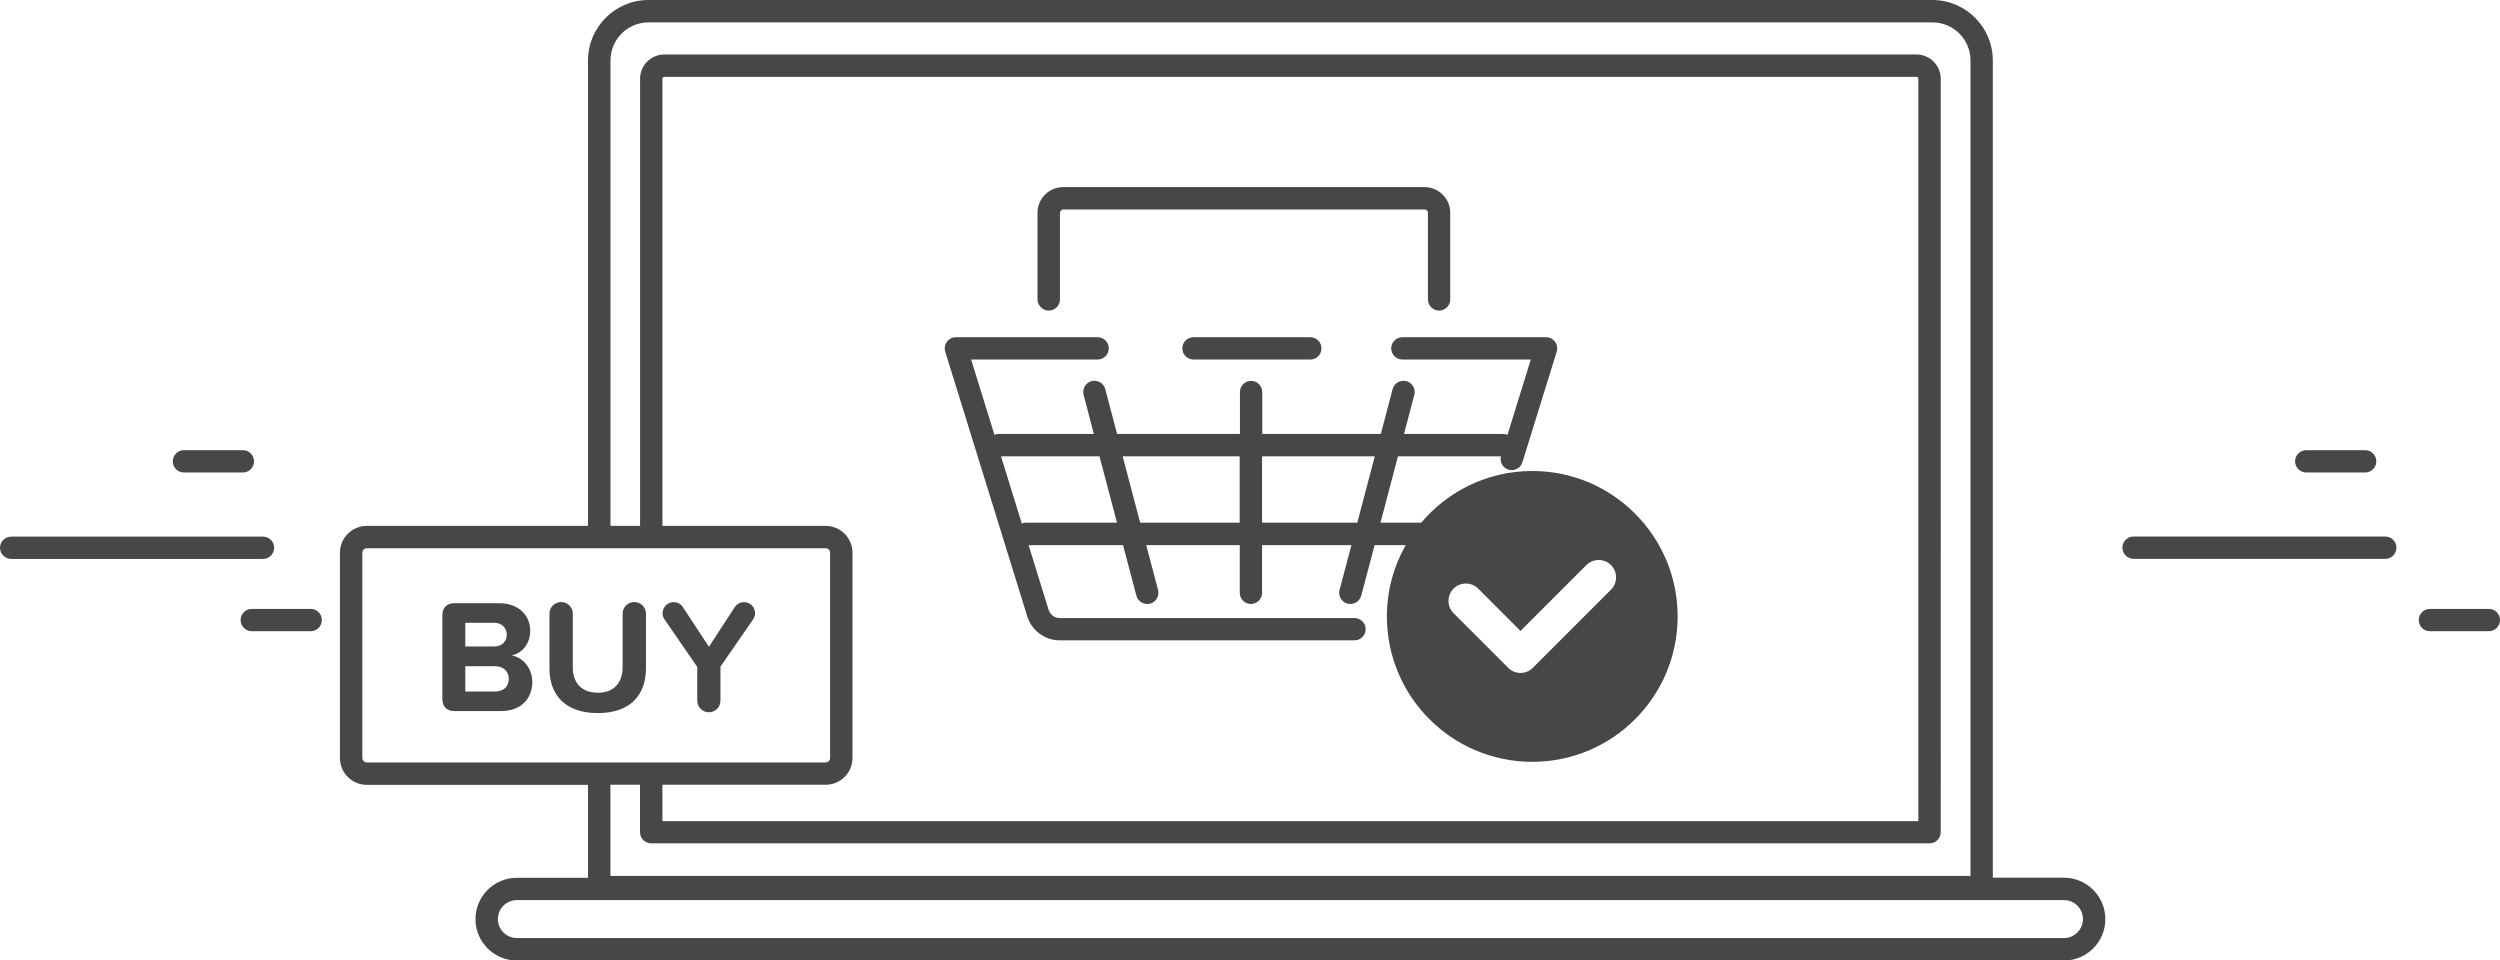
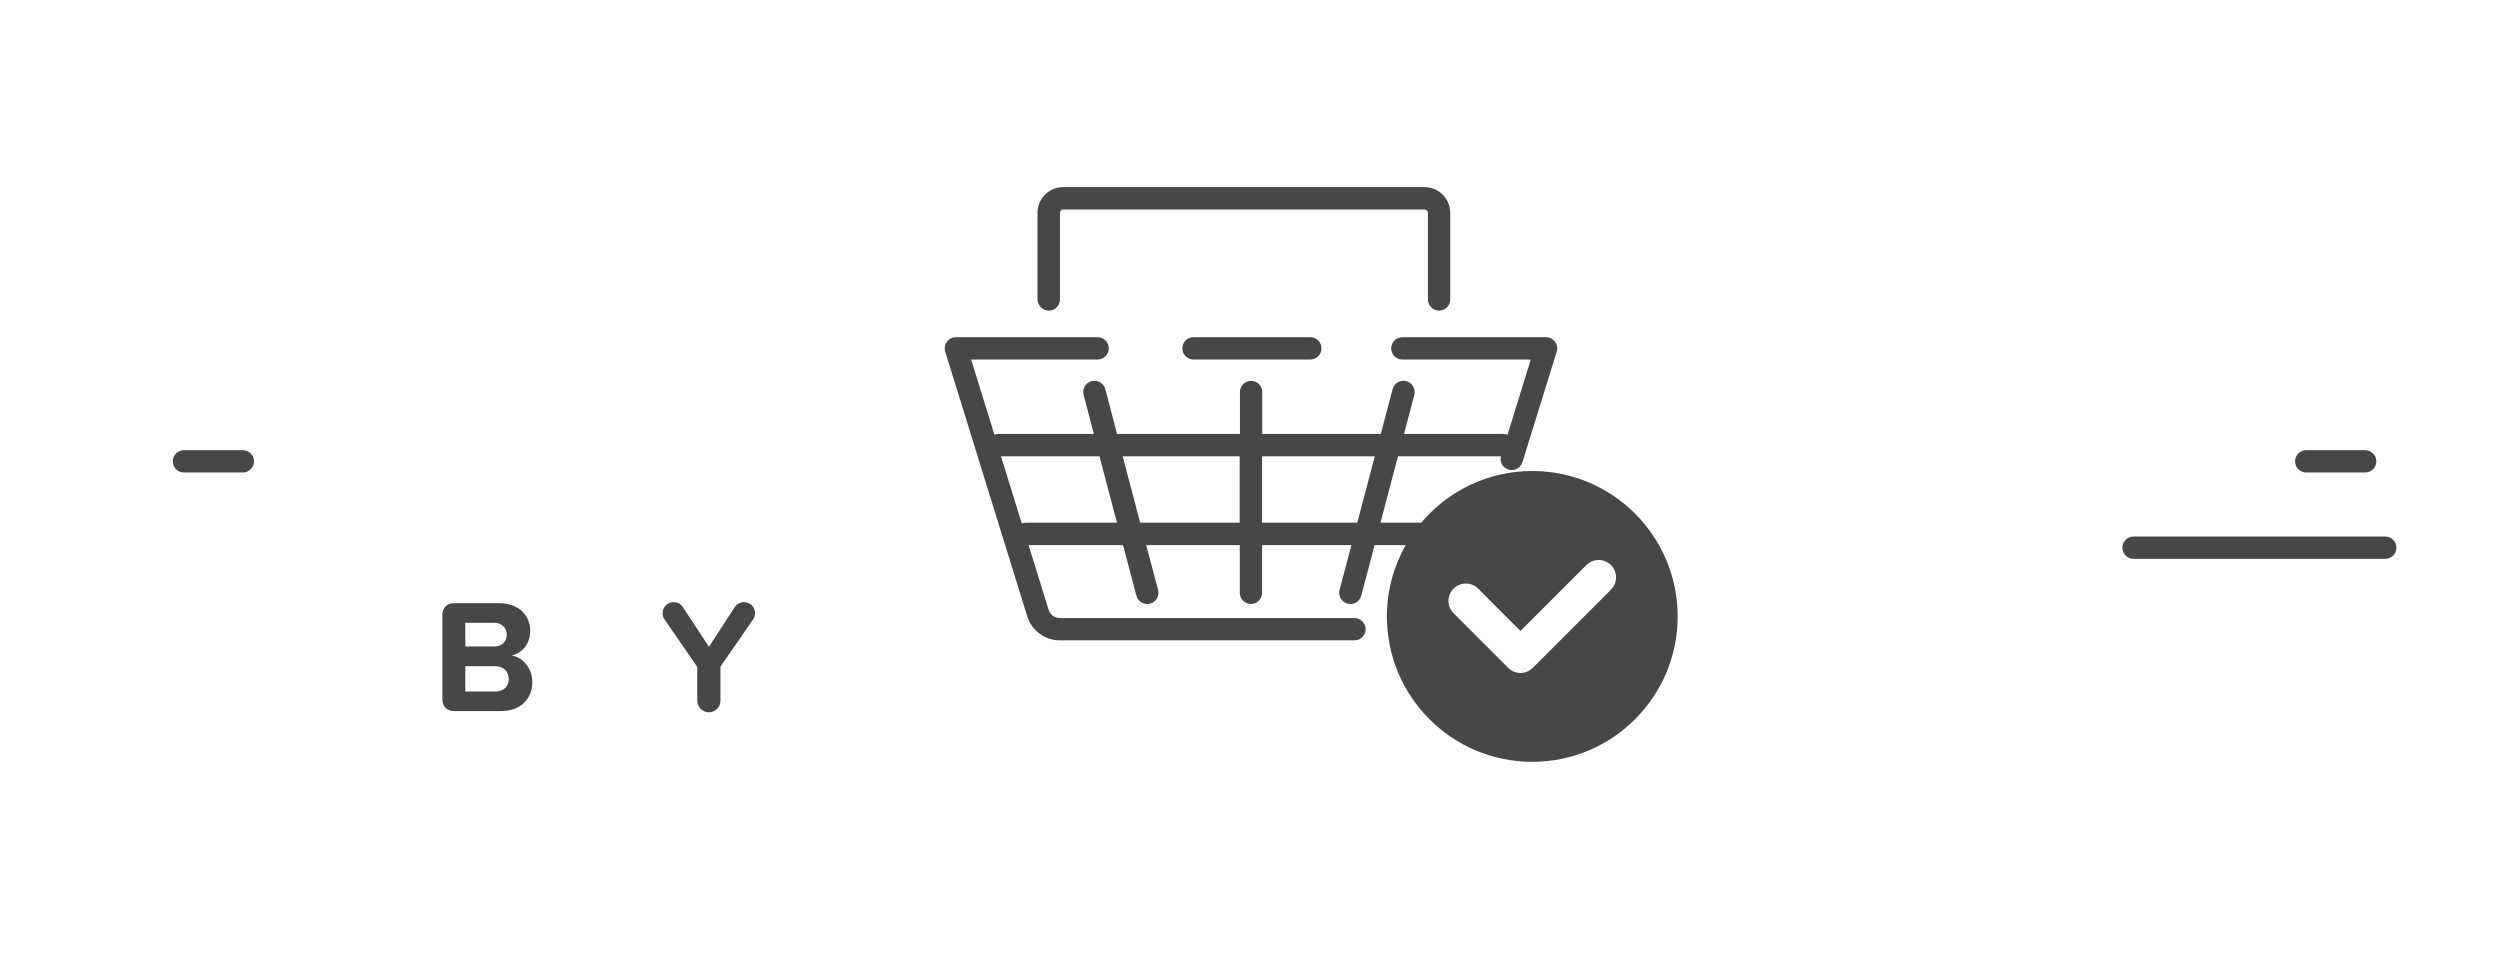
<svg xmlns="http://www.w3.org/2000/svg" version="1.1" id="Warstwa_1" x="0px" y="0px" width="284.61px" height="109.34px" viewBox="0 0 284.61 109.34" style="enable-background:new 0 0 284.61 109.34;" xml:space="preserve">
  <style type="text/css">
	.st0{fill:#474747;}
</style>
  <g>
    <path class="st0" d="M119.4,35.36c0.7,0,1.27-0.57,1.27-1.27v-9.86c0-0.21,0.18-0.38,0.38-0.38h41.13c0.21,0,0.38,0.18,0.38,0.38   v9.86c0,0.7,0.57,1.27,1.27,1.27s1.27-0.57,1.27-1.27v-9.86c0-1.62-1.32-2.93-2.93-2.93h-41.13c-1.62,0-2.93,1.32-2.93,2.93v9.86   C118.13,34.79,118.7,35.36,119.4,35.36z" />
    <path class="st0" d="M135.87,38.39c-0.7,0-1.27,0.57-1.27,1.27s0.57,1.27,1.27,1.27h13.3c0.7,0,1.27-0.57,1.27-1.27   s-0.57-1.27-1.27-1.27H135.87z" />
    <path class="st0" d="M174.44,53.62c-5.07,0-9.61,2.29-12.64,5.88h-4.64l1.99-7.55h11.72c-0.15,0.65,0.21,1.31,0.85,1.51   c0.13,0.04,0.25,0.06,0.38,0.06c0.54,0,1.05-0.35,1.22-0.9l3.9-12.58c0.12-0.39,0.05-0.81-0.19-1.13   c-0.24-0.33-0.62-0.52-1.03-0.52h-16.35c-0.7,0-1.27,0.57-1.27,1.27s0.57,1.27,1.27,1.27h14.62l-2.65,8.57   c-0.15-0.06-0.32-0.1-0.49-0.1h-11.29l1.17-4.45c0.18-0.68-0.23-1.38-0.91-1.56c-0.68-0.18-1.38,0.23-1.56,0.91l-1.34,5.1h-13.5   v-4.77c0-0.7-0.57-1.27-1.27-1.27s-1.27,0.57-1.27,1.27v4.77h-13.99l-1.34-5.1c-0.18-0.68-0.87-1.08-1.56-0.91   c-0.68,0.18-1.09,0.88-0.91,1.56l1.17,4.45H113.7c-0.18,0-0.34,0.04-0.49,0.1l-2.65-8.57h14.4c0.7,0,1.27-0.57,1.27-1.27   s-0.57-1.27-1.27-1.27h-16.13c-0.4,0-0.79,0.19-1.03,0.52c-0.24,0.33-0.31,0.75-0.19,1.13l9.31,30.04c0.47,1.66,2,2.82,3.72,2.82   h33.56c0.7,0,1.27-0.57,1.27-1.27s-0.57-1.27-1.27-1.27h-33.56c-0.59,0-1.11-0.4-1.28-0.99l-2.26-7.31h10.75l1.52,5.75   c0.15,0.57,0.67,0.95,1.23,0.95c0.11,0,0.22-0.01,0.33-0.04c0.68-0.18,1.09-0.88,0.91-1.56l-1.35-5.1h10.65v5.43   c0,0.7,0.57,1.27,1.27,1.27s1.27-0.57,1.27-1.27v-5.43h10.17l-1.35,5.1c-0.18,0.68,0.23,1.38,0.91,1.56   c0.11,0.03,0.22,0.04,0.33,0.04c0.56,0,1.08-0.38,1.23-0.95l1.52-5.75h3.54c-1.36,2.4-2.14,5.17-2.14,8.12   c0,9.14,7.41,16.55,16.55,16.55s16.55-7.41,16.55-16.55S183.58,53.62,174.44,53.62z M116.84,59.5c-0.18,0-0.35,0.04-0.51,0.11   l-2.37-7.66h11.21l1.99,7.55H116.84z M129.8,59.5l-1.99-7.55h13.32v7.55H129.8z M143.68,59.5v-7.55h12.83l-1.99,7.55H143.68z    M183.4,67.13l-8.9,8.9c-0.39,0.39-0.89,0.58-1.4,0.58s-1.01-0.19-1.4-0.58l-6.22-6.22c-0.77-0.77-0.77-2.03,0-2.8   c0.77-0.77,2.03-0.77,2.8,0l4.82,4.82l7.5-7.5c0.77-0.77,2.03-0.77,2.8,0C184.17,65.1,184.17,66.35,183.4,67.13z" />
-     <path class="st0" d="M234.97,99.92h-8.1V6.88c0-3.79-3.09-6.88-6.88-6.88H73.82c-3.79,0-6.88,3.09-6.88,6.88v52.99H41.75   c-1.68,0-3.05,1.37-3.05,3.05v23.38c0,1.68,1.37,3.05,3.05,3.05h25.19v10.58h-8.1c-2.6,0-4.71,2.11-4.71,4.71s2.11,4.71,4.71,4.71   h176.13c2.6,0,4.71-2.11,4.71-4.71S237.57,99.92,234.97,99.92z M41.25,86.29V62.92c0-0.27,0.23-0.5,0.5-0.5H94   c0.27,0,0.5,0.23,0.5,0.5v23.38c0,0.27-0.23,0.5-0.5,0.5H41.75C41.48,86.79,41.25,86.56,41.25,86.29z M75.41,89.34H94   c1.68,0,3.05-1.37,3.05-3.05V62.92c0-1.68-1.37-3.05-3.05-3.05H75.41V8.97c0-0.12,0.1-0.22,0.22-0.22h142.54   c0.12,0,0.22,0.1,0.22,0.22v84.51H75.41V89.34z M72.86,89.34v5.4c0,0.7,0.57,1.27,1.27,1.27h145.54c0.7,0,1.27-0.57,1.27-1.27V8.97   c0-1.53-1.24-2.77-2.77-2.77H75.64c-1.53,0-2.77,1.24-2.77,2.77v50.9h-3.37V6.88c0-2.39,1.94-4.33,4.33-4.33H220   c2.39,0,4.33,1.94,4.33,4.33v92.84H69.49V89.34H72.86z M234.97,106.79H58.84c-1.19,0-2.16-0.97-2.16-2.16s0.97-2.16,2.16-2.16   h176.13c1.19,0,2.16,0.97,2.16,2.16S236.16,106.79,234.97,106.79z" />
    <path class="st0" d="M58.24,74.62c1.16-0.24,2.12-1.27,2.12-2.82c0-1.64-1.2-3.13-3.54-3.13h-5.08c-0.88,0-1.38,0.5-1.38,1.38v9.5   c0,0.9,0.5,1.4,1.38,1.4h5.29c2.34,0,3.57-1.47,3.57-3.32C60.59,76.09,59.54,74.82,58.24,74.62z M52.97,70.9h3.28   c0.88,0,1.44,0.59,1.44,1.34c0,0.79-0.55,1.36-1.44,1.36h-3.28V70.9z M56.34,78.73h-3.37v-2.89h3.37c1.03,0,1.58,0.66,1.58,1.44   C57.92,78.16,57.33,78.73,56.34,78.73z" />
-     <path class="st0" d="M73.54,76.04v-6.17c0-0.74-0.59-1.33-1.33-1.33c-0.74,0-1.33,0.59-1.33,1.33v6.1c0,1.71-0.94,2.89-2.82,2.89   c-1.92,0-2.85-1.18-2.85-2.89v-6.1c0-0.74-0.59-1.33-1.33-1.33c-0.74,0-1.33,0.59-1.33,1.33v6.19c0,3.02,1.75,5.12,5.51,5.12   C71.79,81.18,73.54,79.1,73.54,76.04z" />
    <path class="st0" d="M79.38,75.93v3.85c0,0.7,0.59,1.31,1.33,1.31c0.72,0,1.31-0.61,1.31-1.31v-3.89l3.68-5.32   c0.18-0.24,0.26-0.5,0.26-0.75c0-0.72-0.57-1.27-1.27-1.27c-0.4,0-0.79,0.2-1.03,0.55l-2.95,4.53l-2.98-4.53   c-0.24-0.37-0.63-0.55-1.03-0.55c-0.7,0-1.27,0.55-1.27,1.27c0,0.26,0.07,0.52,0.26,0.75L79.38,75.93z" />
-     <path class="st0" d="M31.21,62.36c0-0.7-0.57-1.27-1.27-1.27H1.27c-0.7,0-1.27,0.57-1.27,1.27s0.57,1.27,1.27,1.27h28.66   C30.64,63.63,31.21,63.06,31.21,62.36z" />
    <path class="st0" d="M20.94,53.79h6.71c0.7,0,1.27-0.57,1.27-1.27s-0.57-1.27-1.27-1.27h-6.71c-0.7,0-1.27,0.57-1.27,1.27   S20.23,53.79,20.94,53.79z" />
-     <path class="st0" d="M35.37,69.32h-6.71c-0.7,0-1.27,0.57-1.27,1.27s0.57,1.27,1.27,1.27h6.71c0.7,0,1.27-0.57,1.27-1.27   S36.08,69.32,35.37,69.32z" />
    <path class="st0" d="M271.55,61.08h-28.66c-0.7,0-1.27,0.57-1.27,1.27s0.57,1.27,1.27,1.27h28.66c0.7,0,1.27-0.57,1.27-1.27   S272.25,61.08,271.55,61.08z" />
    <path class="st0" d="M262.55,53.79h6.71c0.7,0,1.27-0.57,1.27-1.27s-0.57-1.27-1.27-1.27h-6.71c-0.7,0-1.27,0.57-1.27,1.27   S261.85,53.79,262.55,53.79z" />
-     <path class="st0" d="M283.34,69.32h-6.71c-0.7,0-1.27,0.57-1.27,1.27s0.57,1.27,1.27,1.27h6.71c0.7,0,1.27-0.57,1.27-1.27   S284.04,69.32,283.34,69.32z" />
  </g>
</svg>